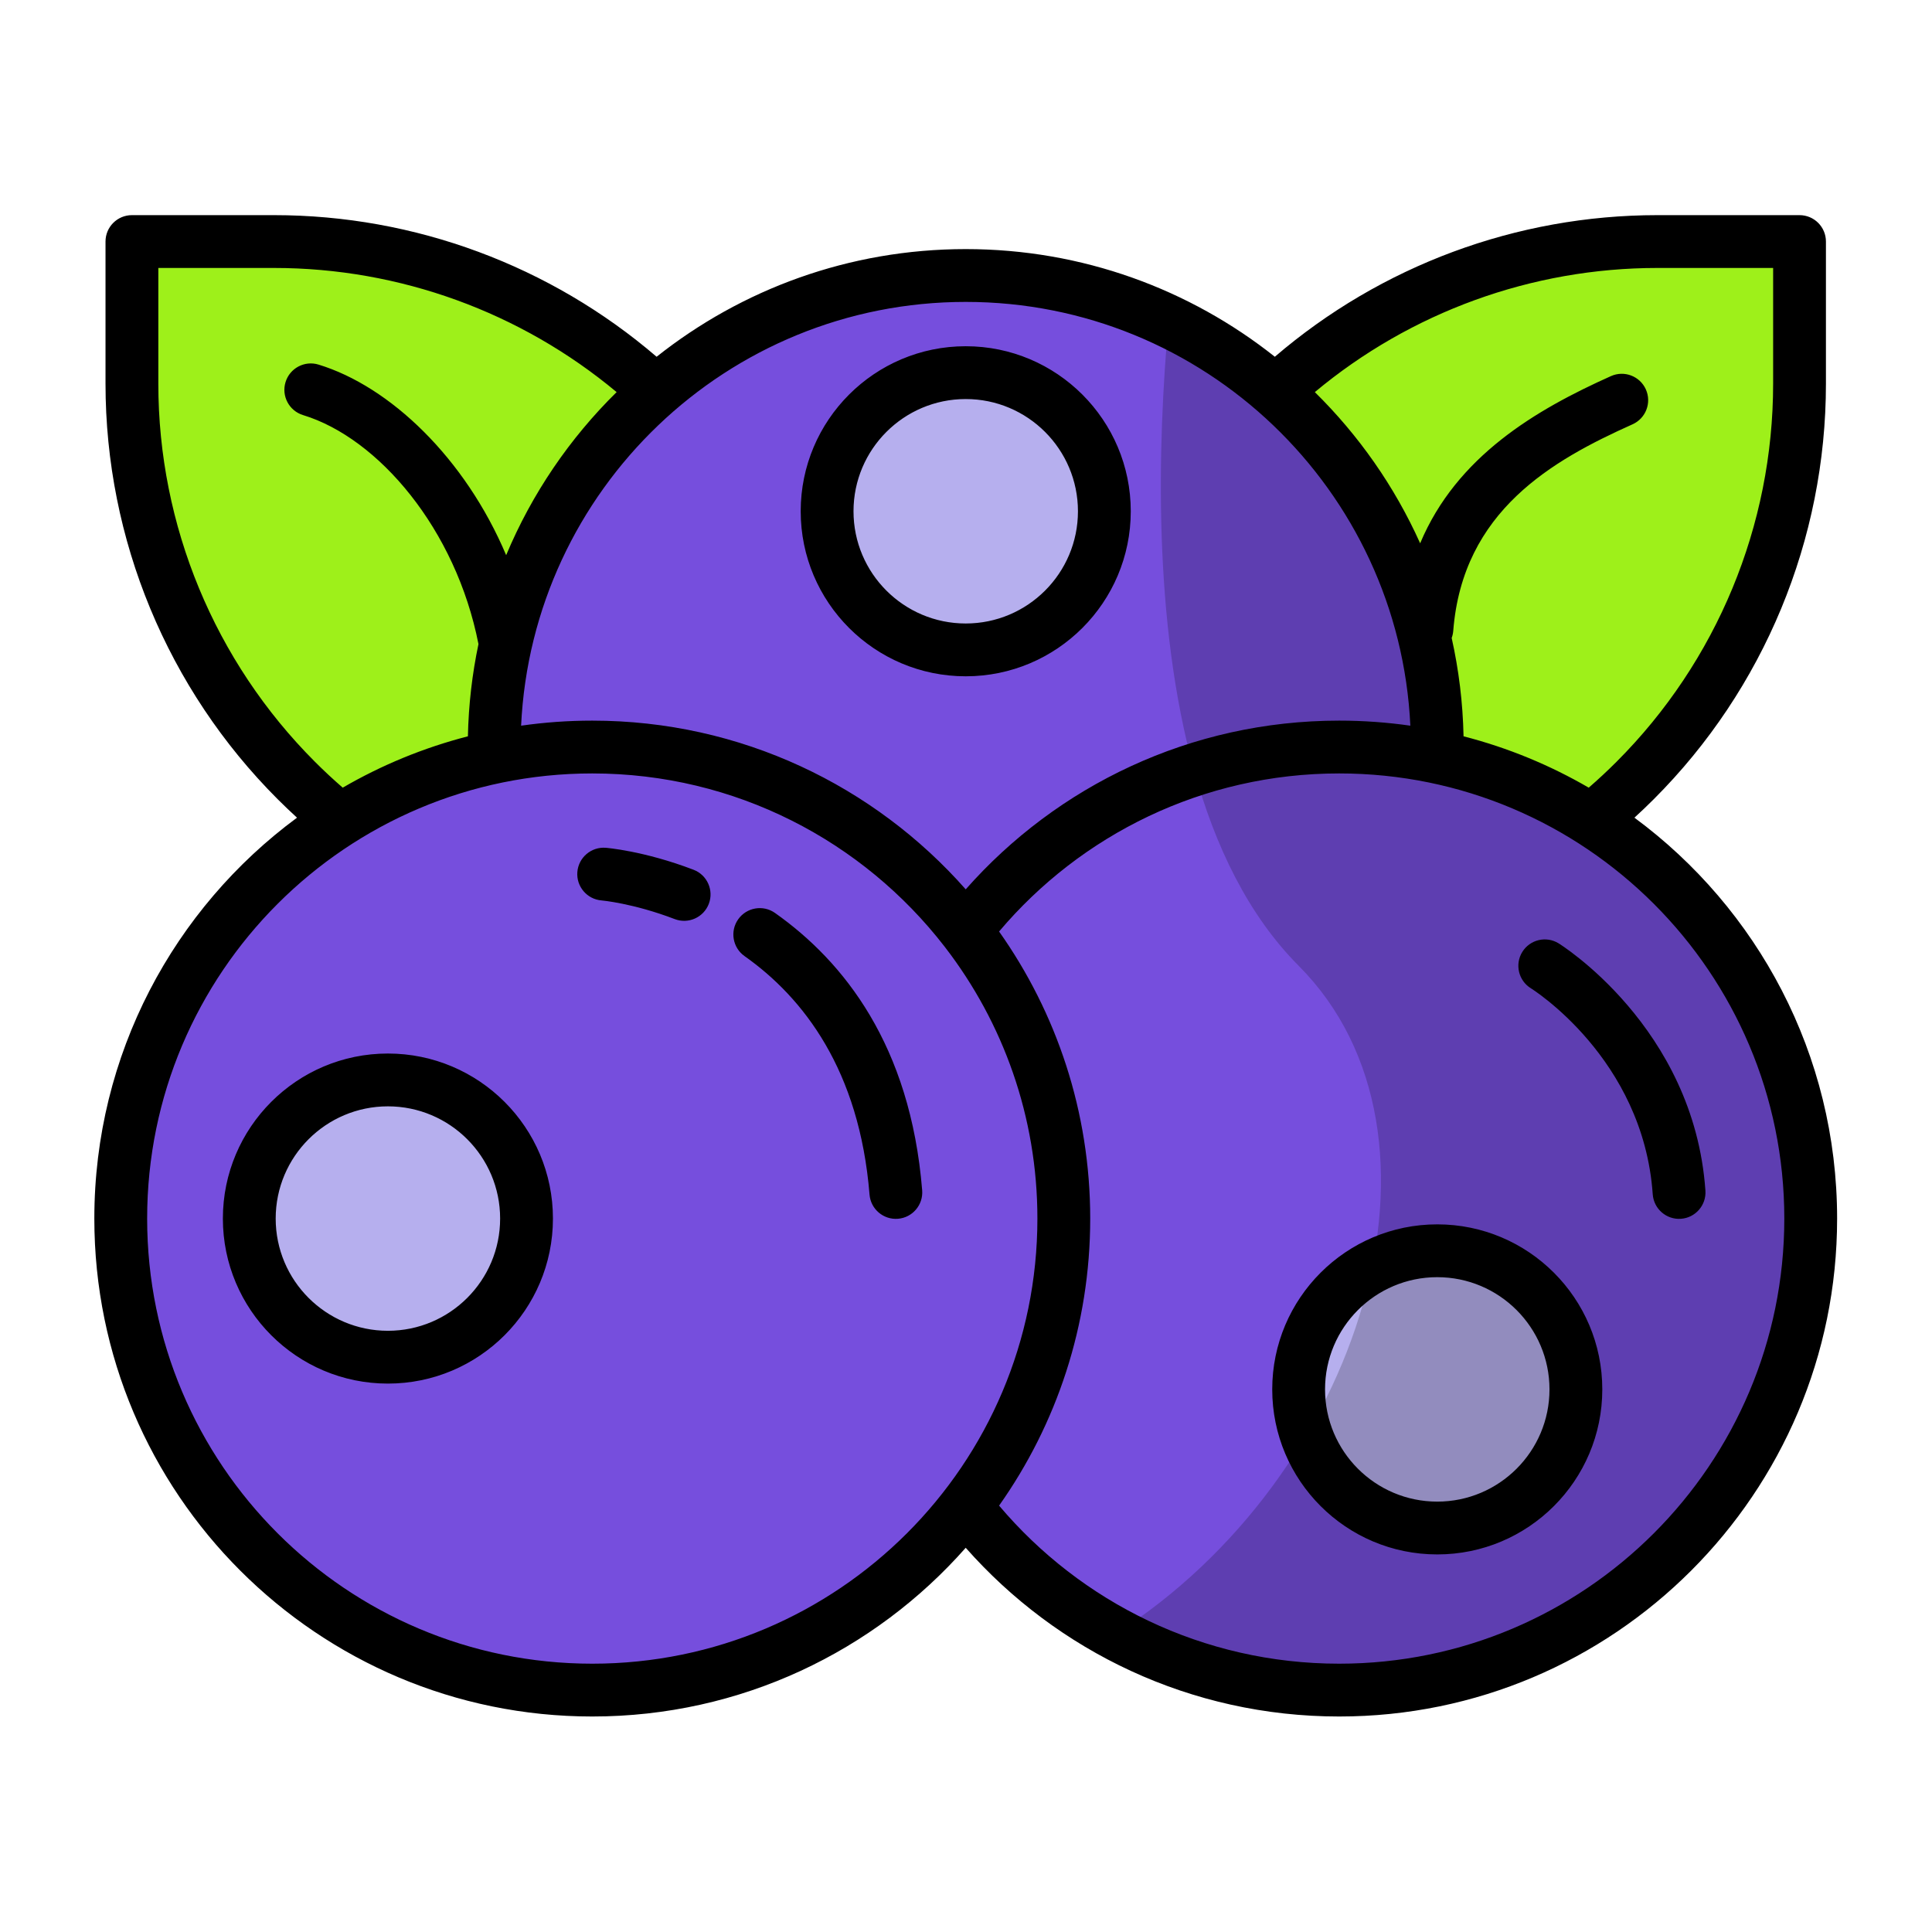
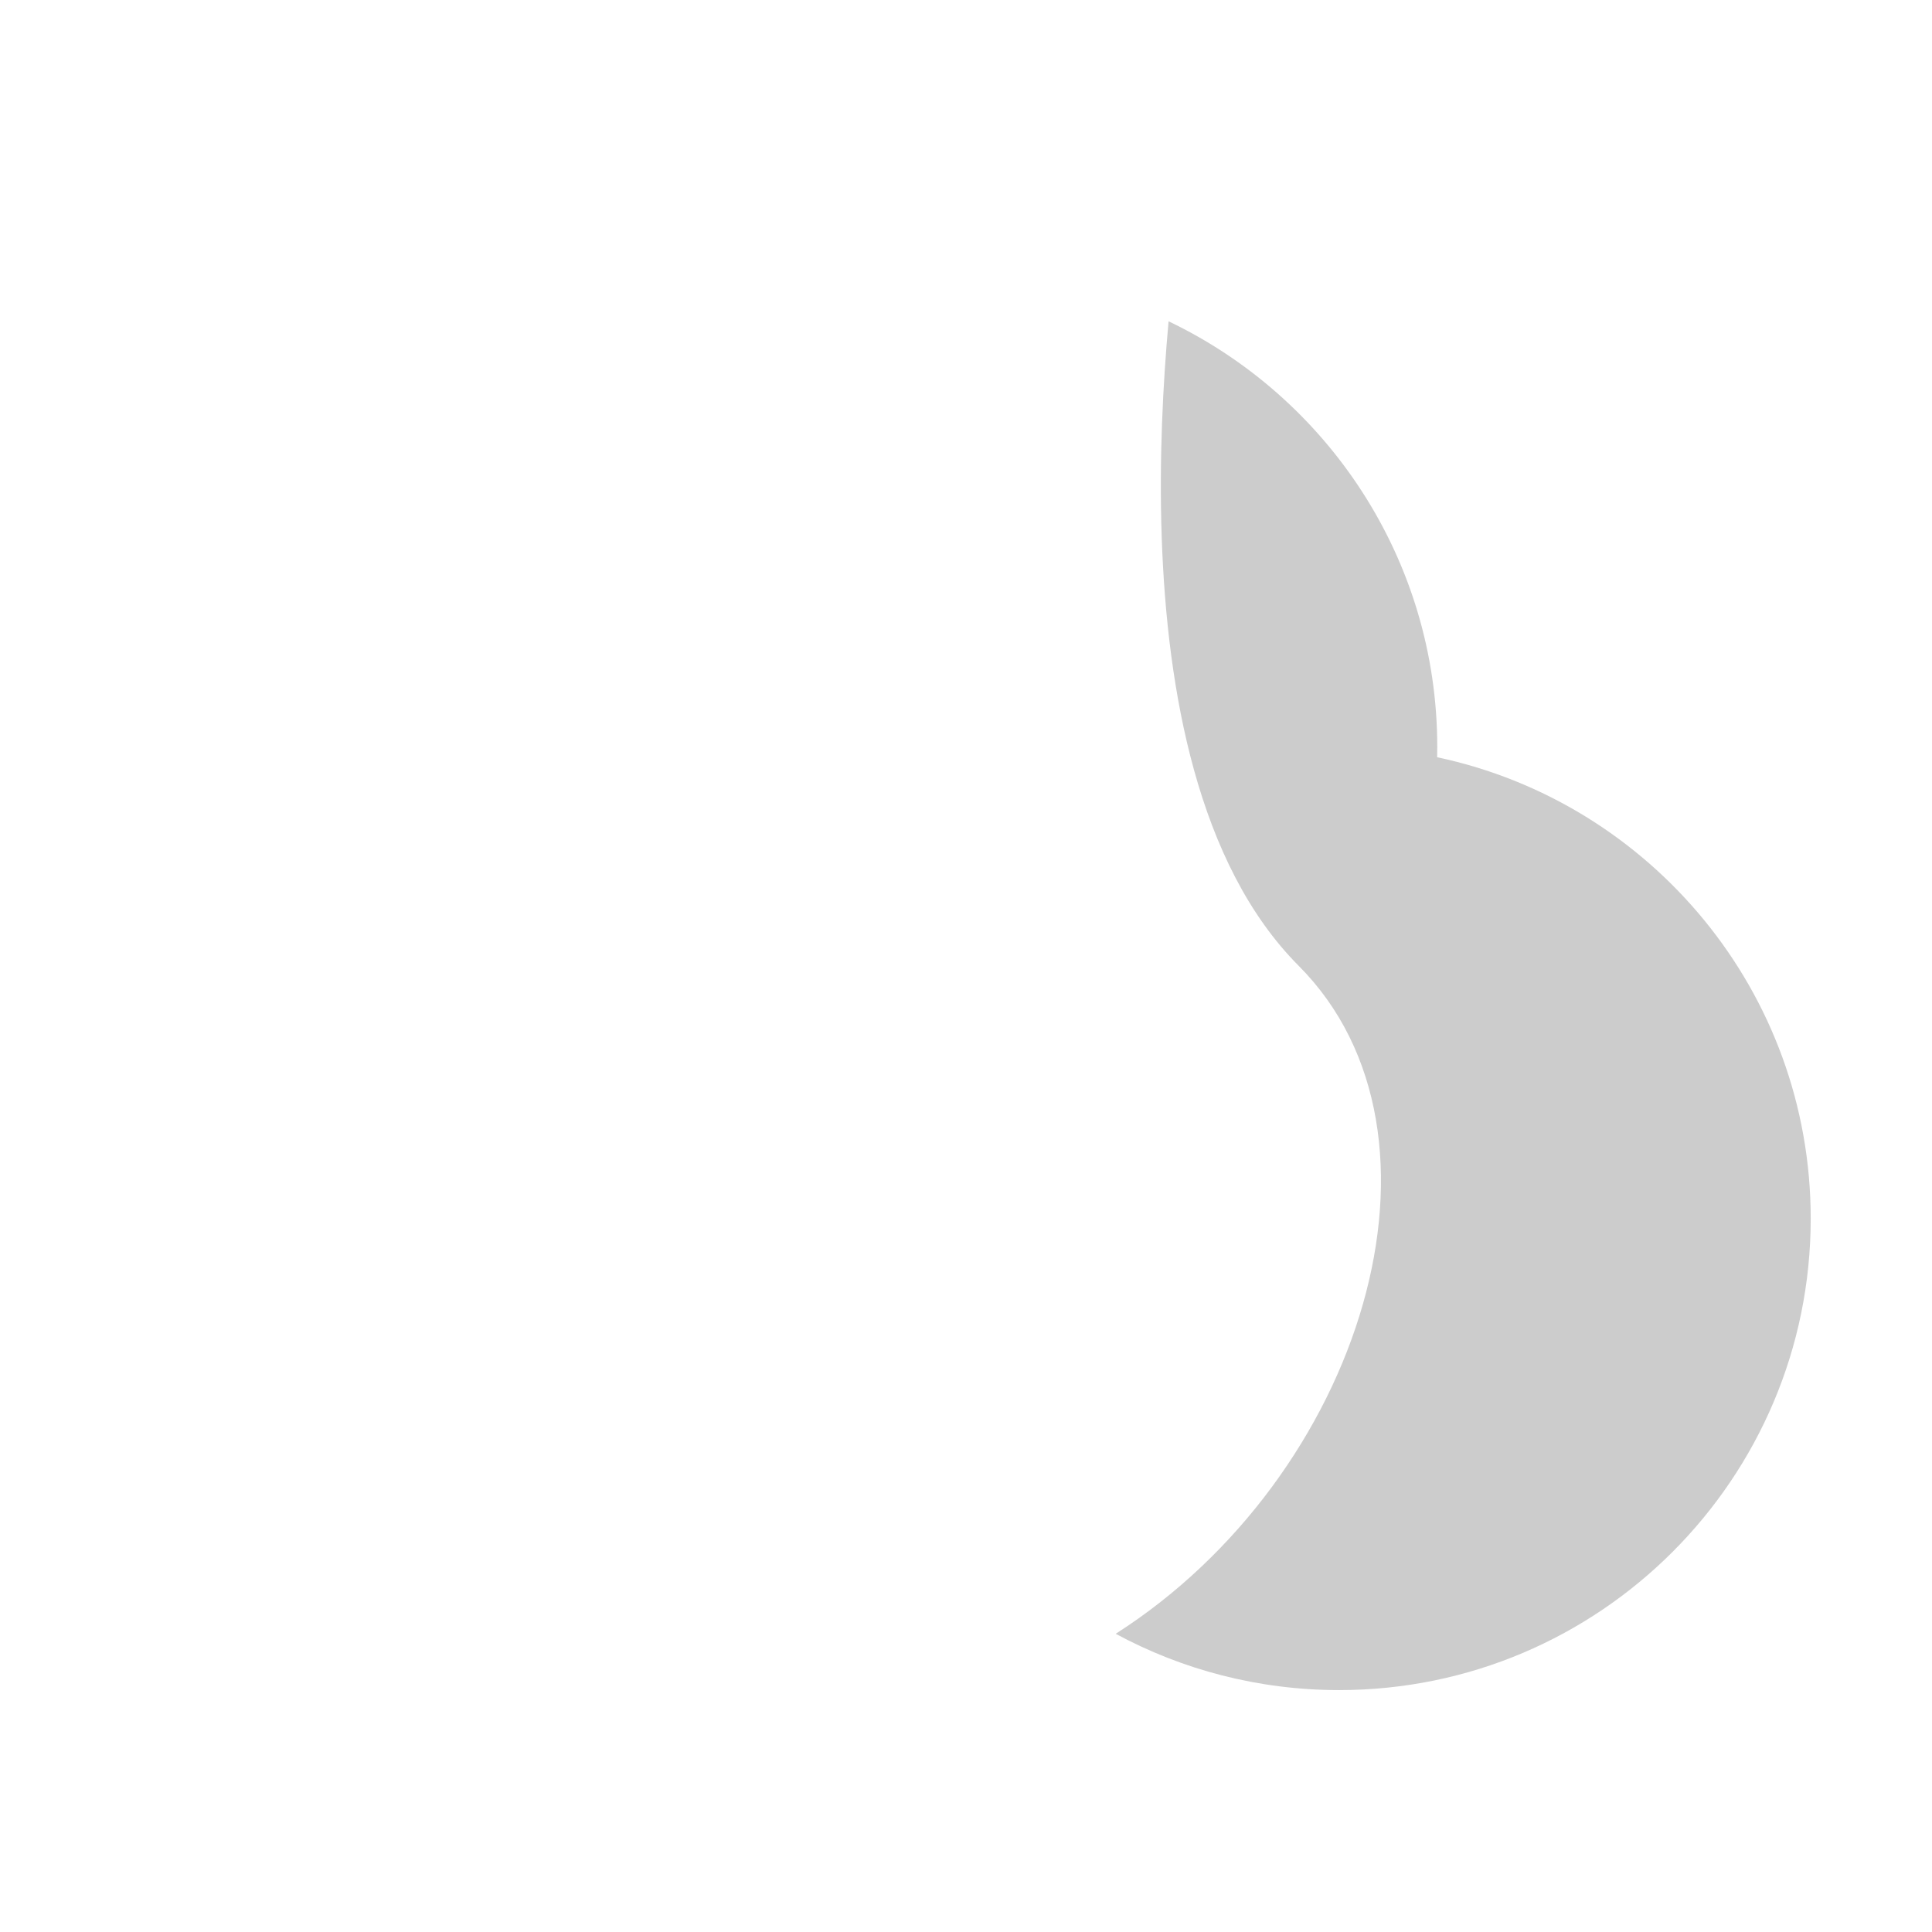
<svg xmlns="http://www.w3.org/2000/svg" clip-rule="evenodd" fill-rule="evenodd" stroke-linejoin="round" stroke-miterlimit="2" viewBox="0 0 1067 1067">
  <g>
-     <path d="m793.706 418.207c.041-1.875.061-3.755.061-5.639 0-76.492-33.051-145.325-85.645-192.992.396-4.697.776-7.391 1.118-7.696 56.602-50.411 129.917-78.478 206.127-78.478h78.478v78.478c0 82.2-32.654 161.034-90.779 219.158-1.225 1.226-10.264 9.662-23.752 22.195-25.805-16.452-54.699-28.485-85.608-35.026zm-606.301 35.014c-13.896-12.907-22.752-21.163-23.771-22.183-58.124-58.124-90.778-136.958-90.778-219.158v-78.478h78.478c76.209 0 149.525 28.067 206.126 78.478.309.275.915 2.745 1.774 7.104-52.976 47.69-86.301 116.776-86.301 193.584 0 1.884.021 3.764.061 5.639-30.9 6.542-59.785 18.569-85.589 35.014z" fill="#9ef01a" />
-     <path d="m272.994 418.207c-.04-1.863-.061-3.749-.061-5.639 0-143.728 116.689-260.416 260.417-260.416s260.417 116.688 260.417 260.416c0 1.883-.02 3.761-.061 5.639 117.806 24.941 206.311 129.605 206.311 254.778 0 143.728-116.689 260.417-260.417 260.417-83.908 0-158.601-39.77-206.25-101.487-47.649 61.717-122.342 101.487-206.25 101.487-143.728 0-260.417-116.689-260.417-260.417 0-125.173 88.505-229.837 206.311-254.778z" fill="#764edd" />
-     <path d="m793.767 690.77c42.255 0 76.56 34.306 76.56 76.561s-34.305 76.56-76.56 76.56-76.561-34.305-76.561-76.56 34.306-76.561 76.561-76.561zm-579.534-94.346c42.255 0 76.561 34.306 76.561 76.561s-34.306 76.561-76.561 76.561-76.56-34.306-76.56-76.561 34.305-76.561 76.56-76.561zm319.117-390.625c42.255 0 76.561 34.306 76.561 76.561s-34.306 76.561-76.561 76.561-76.56-34.306-76.56-76.561 34.305-76.561 76.56-76.561z" fill="#b6afee" />
    <path d="m645.379 177.451c87.728 41.918 148.388 131.49 148.388 235.117 0 1.883-.02 3.761-.061 5.639 117.806 24.941 206.311 129.605 206.311 254.778 0 143.728-116.689 260.417-260.417 260.417-44.647 0-86.686-11.26-123.429-31.096 136.028-86.814 194.267-275.327 101.035-368.94-27.828-27.943-46.139-66.007-57.802-108.193 11.277-3.651 11.27-3.651 0 0-22.525-81.473-20.307-178.371-14.025-247.722z" fill-opacity=".2" />
-     <path d="m704.071 197.029c-46.924-37.224-106.246-59.461-170.721-59.461s-123.797 22.237-170.721 59.461c-58.621-50.29-133.519-78.211-211.295-78.211h-78.478c-8.055 0-14.584 6.53-14.584 14.584v78.478c0 86.068 34.191 168.611 95.05 229.47 3.501 3.501 7.074 6.914 10.714 10.236-67.871 50.085-111.936 130.637-111.936 221.399 0 151.777 123.223 275 275 275 82.096 0 155.838-36.052 206.248-93.178 50.411 57.13 124.156 93.178 206.252 93.178 151.777 0 275-123.223 275-275 0-90.762-44.065-171.314-111.936-221.399 3.641-3.322 7.213-6.735 10.714-10.236 60.86-60.859 95.05-143.402 95.05-229.47v-78.478c0-8.054-6.529-14.584-14.583-14.584h-78.478c-77.777 0-152.675 27.921-211.296 78.211zm-152.299 634.49c45.112 53.376 112.539 87.299 187.828 87.299 135.679 0 245.833-110.154 245.833-245.833s-110.154-245.833-245.833-245.833c-75.289 0-142.716 33.923-187.828 87.299 31.701 44.829 50.328 99.523 50.328 158.534s-18.627 113.705-50.328 158.534zm-30.177-308.83c-44.969-58.097-115.394-95.537-194.495-95.537-135.679 0-245.833 110.154-245.833 245.833s110.154 245.833 245.833 245.833 245.833-110.154 245.833-245.833c0-56.334-18.989-108.268-50.921-149.756-.143-.177-.282-.357-.417-.54zm272.172 153.498c-50.304 0-91.144 40.84-91.144 91.144s40.84 91.144 91.144 91.144 91.144-40.84 91.144-91.144-40.84-91.144-91.144-91.144zm0 29.167c34.206 0 61.977 27.771 61.977 61.977s-27.771 61.977-61.977 61.977-61.977-27.771-61.977-61.977 27.771-61.977 61.977-61.977zm-579.534-123.513c-50.303 0-91.144 40.84-91.144 91.144s40.841 91.144 91.144 91.144c50.304 0 91.144-40.84 91.144-91.144s-40.84-91.144-91.144-91.144zm0 29.167c34.207 0 61.978 27.771 61.978 61.977s-27.771 61.977-61.978 61.977c-34.206 0-61.977-27.771-61.977-61.977s27.771-61.977 61.977-61.977zm196.958-82.978c32.502 22.948 63.47 62.932 69.033 131.711.649 8.023 7.689 14.009 15.711 13.36 8.023-.649 14.009-7.689 13.36-15.711-6.487-80.208-43.379-126.426-81.282-153.186-6.575-4.643-15.682-3.073-20.324 3.502-4.643 6.575-3.073 15.682 3.502 20.324zm434.289 17.784s62.036 38.389 67.287 113.765c.56 8.029 7.532 14.094 15.562 13.535 8.029-.56 14.094-7.533 13.534-15.562-6.309-90.567-81.071-136.562-81.071-136.562-6.85-4.226-15.842-2.095-20.068 4.755-4.225 6.851-2.094 15.843 4.756 20.069zm-513.266-48.527s17.465 1.517 40.406 10.303c7.516 2.879 15.955-.886 18.834-8.403 2.879-7.516-.887-15.956-8.403-18.834-27.491-10.529-48.473-12.137-48.473-12.137-8.023-.652-15.065 5.331-15.718 13.354-.652 8.022 5.332 15.064 13.354 15.717zm446.691-96.509c-6.154-130.206-113.824-234.043-245.555-234.043s-239.401 103.837-245.555 234.043c12.843-1.841 25.964-2.793 39.305-2.793 82.096 0 155.838 36.052 206.248 93.178 50.411-57.13 124.156-93.178 206.252-93.178 13.341 0 26.462.952 39.305 2.793zm98.516 34.231c5.261-4.563 10.376-9.325 15.333-14.282 55.39-55.39 86.507-130.514 86.507-208.847v-63.895h-63.894c-69.428 0-136.336 24.445-189.214 68.567 24.225 23.829 44.059 52.111 58.167 83.505 20.177-48.126 64.025-73.806 105.378-92.343 7.344-3.292 15.98-.002 19.273 7.343 3.292 7.344.002 15.98-7.343 19.272-44.251 19.837-93.833 47.826-99.033 114.057-.109 1.386-.409 2.712-.872 3.955 3.923 17.53 6.171 35.693 6.564 54.307 24.534 6.316 47.748 15.938 69.134 28.361zm-536.873-218.457c-52.879-44.122-119.786-68.567-189.214-68.567h-63.895v63.895c0 78.333 31.117 153.457 86.507 208.847 4.957 4.957 10.072 9.719 15.334 14.282 21.387-12.422 44.6-22.044 69.133-28.361.368-17.423 2.359-34.449 5.833-50.938-12.448-63.432-55.226-113.76-96.864-126.464-7.698-2.348-12.041-10.506-9.692-18.204 2.348-7.698 10.505-12.042 18.204-9.693 39.433 12.032 80.94 51.543 103.646 105.253 14.236-34.019 35.115-64.578 61.008-90.05zm192.802-25.336c-50.304 0-91.144 40.84-91.144 91.144s40.84 91.144 91.144 91.144 91.144-40.84 91.144-91.144-40.84-91.144-91.144-91.144zm0 29.167c34.206 0 61.977 27.771 61.977 61.977s-27.771 61.977-61.977 61.977-61.977-27.771-61.977-61.977 27.771-61.977 61.977-61.977z" />
  </g>
</svg>